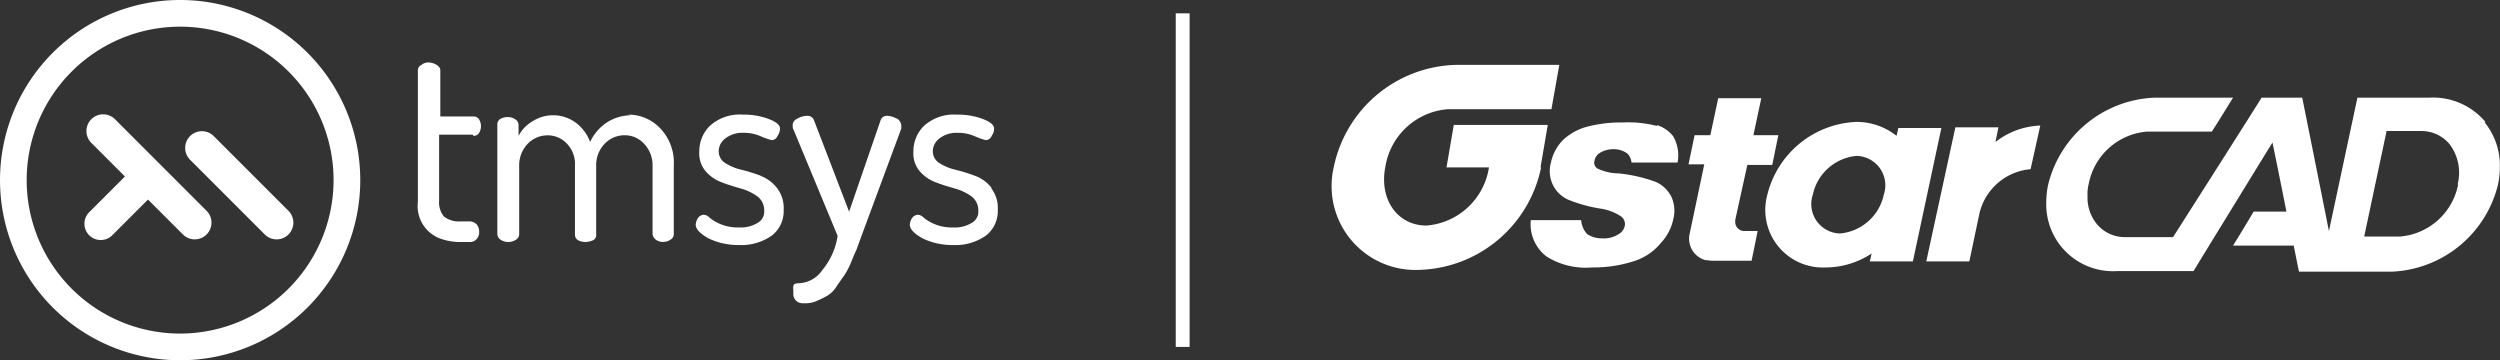
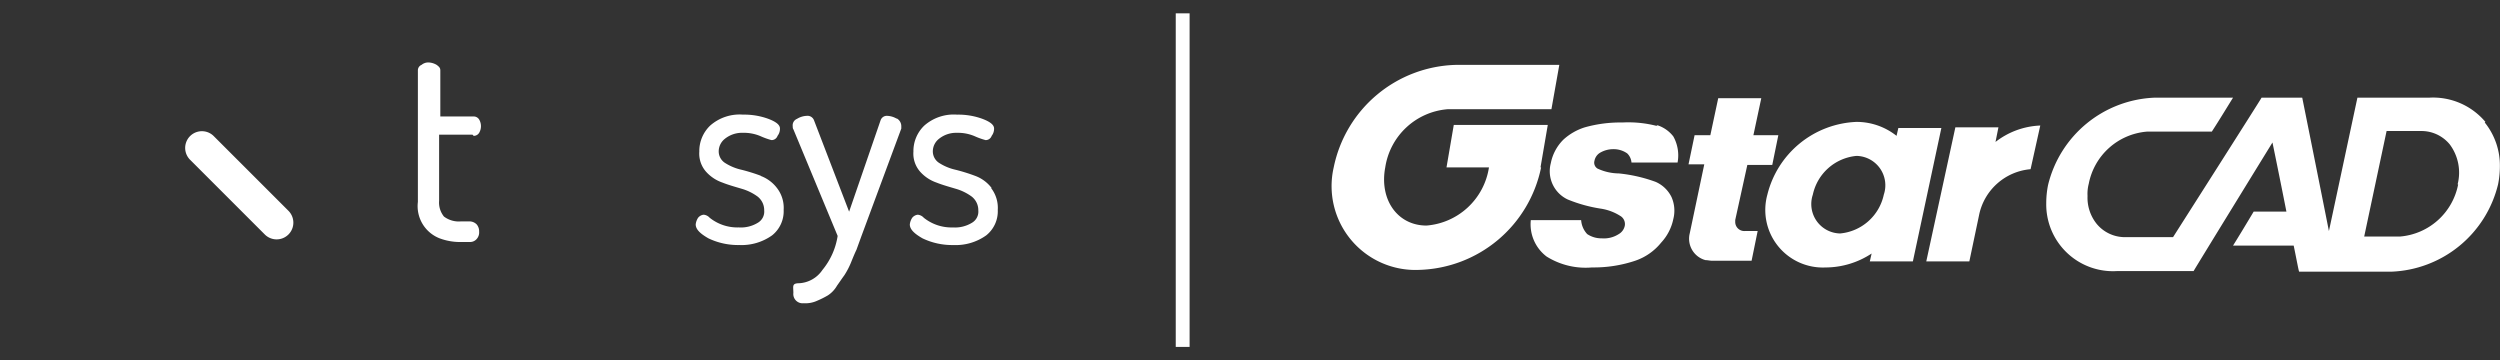
<svg xmlns="http://www.w3.org/2000/svg" width="180.5" height="26.011" viewBox="0 0 180.5 26.011">
  <rect x="0" y="0" width="180.5" height="26.011" fill="#333333" stroke="none" />
  <g id="l" transform="translate(-14.9 -17.5)">
    <g id="Warstwa_1" transform="translate(14.9 17.5)">
      <g id="Group_40" data-name="Group 40" transform="translate(0)">
        <g id="Group_2" transform="translate(96.172 4.685)">
          <g id="Group_1">
            <path id="Path_1" d="M249.576,35.6l.525-3.065h-6.787l-.525,3.065h3.065a4.958,4.958,0,0,1-4.51,4.2c-2.1,0-3.416-1.883-2.978-4.2a4.958,4.958,0,0,1,4.51-4.2h7.488l.569-3.2h-7.488a9.251,9.251,0,0,0-8.8,7.4,6.052,6.052,0,0,0,6.174,7.4,9.251,9.251,0,0,0,8.8-7.4h-.044Zm24.785,1.971a3.558,3.558,0,0,1-3.153,2.8,2.122,2.122,0,0,1-1.971-2.8,3.558,3.558,0,0,1,3.153-2.8,2.122,2.122,0,0,1,1.971,2.8m1.051-4.817-.131.569a4.64,4.64,0,0,0-2.89-1.007,6.914,6.914,0,0,0-6.437,5.255,4.157,4.157,0,0,0,4.2,5.255,6.059,6.059,0,0,0,3.328-1.007l-.131.569h3.109l2.058-9.634h-3.109Zm7.006,1.051.219-1.095h-3.109l-2.1,9.677h3.109l.7-3.328h0a4.158,4.158,0,0,1,3.722-3.328l.7-3.153a5.615,5.615,0,0,0-3.284,1.226m-24.347-1.182a8.224,8.224,0,0,0-2.54-.263,9.434,9.434,0,0,0-2.715.35,4.117,4.117,0,0,0-1.533.876,3.277,3.277,0,0,0-.92,1.708,2.253,2.253,0,0,0,1.226,2.627,10.48,10.48,0,0,0,2.365.657,3.636,3.636,0,0,1,1.489.569.688.688,0,0,1,.263.657.905.905,0,0,1-.438.613,1.98,1.98,0,0,1-1.226.307,1.837,1.837,0,0,1-1.051-.307,1.635,1.635,0,0,1-.438-1.007h-3.635a2.919,2.919,0,0,0,1.139,2.627,5.317,5.317,0,0,0,3.284.788,9.416,9.416,0,0,0,3.109-.482,4.1,4.1,0,0,0,1.883-1.314,3.547,3.547,0,0,0,.876-1.708,2.431,2.431,0,0,0-.131-1.576,2.308,2.308,0,0,0-1.139-1.095,10.789,10.789,0,0,0-2.671-.613,3.733,3.733,0,0,1-1.533-.35.5.5,0,0,1-.219-.569.86.86,0,0,1,.394-.569,1.875,1.875,0,0,1,.963-.263,1.7,1.7,0,0,1,1.007.307,1.02,1.02,0,0,1,.307.657h3.328a2.8,2.8,0,0,0-.307-1.883,2.377,2.377,0,0,0-1.226-.832m5.693,6.875.876-3.985h1.8l.438-2.146h-1.8l.569-2.671h-3.109l-.569,2.671H260.7l-.438,2.1H261.4l-1.051,4.992h0a1.6,1.6,0,0,0,1.139,1.927c.175,0,.307.044.482.044h2.846l.438-2.146h-.92a.656.656,0,0,1-.7-.657v-.219" transform="translate(-234.523 -28.2)" fill="#fff" />
            <path id="Path_2" d="M382.033,39.852a4.665,4.665,0,0,1-4.2,3.766h-2.584L376.866,36h2.5a2.641,2.641,0,0,1,2.058.963,3.406,3.406,0,0,1,.569,2.89M384,35.342a4.939,4.939,0,0,0-4.029-1.752h-5.211l-2.058,9.634c-.613-3.109-1.927-9.634-1.927-9.634h-2.934c-.088.175-6.393,10.072-6.393,10.072h-3.459a2.641,2.641,0,0,1-2.058-.963,3.017,3.017,0,0,1-.657-2.014,2.837,2.837,0,0,1,.088-.876,4.665,4.665,0,0,1,4.2-3.766h4.685c.569-.876,1.095-1.752,1.533-2.452h-5.649a8.25,8.25,0,0,0-7.707,6.306,6.683,6.683,0,0,0-.131,1.314,4.821,4.821,0,0,0,5.123,4.9h5.517c.088-.175,5.693-9.283,5.693-9.283s.525,2.54,1.007,4.992h-2.365c-.525.876-1.051,1.752-1.489,2.452h4.379c.219,1.051.35,1.8.394,1.883h6.656a8.25,8.25,0,0,0,7.707-6.306,6.683,6.683,0,0,0,.131-1.314,4.935,4.935,0,0,0-1.095-3.153" transform="translate(-300.726 -31.225)" fill="#fff" />
          </g>
        </g>
-         <path id="Path_46" data-name="Path 46" d="M31.061,36.736a1.208,1.208,0,1,0-1.708,1.708l2.408,2.408-2.584,2.584A1.177,1.177,0,0,0,30.842,45.1l2.584-2.584,2.54,2.54a1.208,1.208,0,0,0,1.708-1.708l-6.612-6.612Z" transform="translate(-22.741 -28.11)" fill="#fff" />
-         <path id="Path_47" data-name="Path 47" d="M27.905,41.584A11.079,11.079,0,1,1,38.984,30.505,11.092,11.092,0,0,1,27.905,41.584m0-24.084A13.005,13.005,0,1,0,40.911,30.505,13.007,13.007,0,0,0,27.905,17.5" transform="translate(-14.9 -17.5)" fill="#fff" />
        <path id="Path_48" data-name="Path 48" d="M52.874,44.866l-5.43-5.43a1.208,1.208,0,0,0-1.708,1.708l5.43,5.43a1.208,1.208,0,0,0,1.708-1.708" transform="translate(-32.03 -29.627)" fill="#fff" />
        <path id="Path_49" data-name="Path 49" d="M134.329,40.823a13.1,13.1,0,0,0-1.4-.438,3.7,3.7,0,0,1-1.182-.482.992.992,0,0,1-.482-.832,1.157,1.157,0,0,1,.438-.92,1.971,1.971,0,0,1,1.314-.438,3.058,3.058,0,0,1,1.314.263,5.1,5.1,0,0,0,.744.263.456.456,0,0,0,.438-.307.841.841,0,0,0,.175-.525c0-.263-.263-.482-.832-.7a5.072,5.072,0,0,0-1.839-.307,3.212,3.212,0,0,0-2.365.788,2.547,2.547,0,0,0-.788,1.883,1.977,1.977,0,0,0,.482,1.445,2.815,2.815,0,0,0,1.182.788c.438.175.92.307,1.357.438a3.7,3.7,0,0,1,1.182.569,1.246,1.246,0,0,1,.482,1.007.927.927,0,0,1-.438.876,2.345,2.345,0,0,1-1.4.35,3.2,3.2,0,0,1-2.1-.7.665.665,0,0,0-.438-.219.605.605,0,0,0-.394.219,1.077,1.077,0,0,0-.175.482c0,.35.307.657.92,1.007a4.948,4.948,0,0,0,2.233.482,3.789,3.789,0,0,0,2.365-.7,2.226,2.226,0,0,0,.832-1.839,2.337,2.337,0,0,0-.482-1.576,2.628,2.628,0,0,0-1.182-.876" transform="translate(-79.374 -28.124)" fill="#fff" />
        <path id="Path_50" data-name="Path 50" d="M87.829,33.1a.46.46,0,0,0,.394-.219.949.949,0,0,0,0-.963.46.46,0,0,0-.394-.219H85.42V28.369c0-.175-.088-.263-.263-.394a1.242,1.242,0,0,0-.569-.175.764.764,0,0,0-.525.175.421.421,0,0,0-.263.394v9.5A2.494,2.494,0,0,0,85.376,40.5a4.243,4.243,0,0,0,1.576.263h.613a.627.627,0,0,0,.482-.219.7.7,0,0,0,.175-.525.764.764,0,0,0-.175-.525.725.725,0,0,0-.525-.219h-.613a1.781,1.781,0,0,1-1.226-.35,1.605,1.605,0,0,1-.35-1.139V33.011h2.408Z" transform="translate(-53.629 -23.29)" fill="#fff" />
-         <path id="Path_51" data-name="Path 51" d="M106.534,36.444a3.319,3.319,0,0,0-1.664.482,3.428,3.428,0,0,0-1.27,1.445,3.058,3.058,0,0,0-1.051-1.4,2.754,2.754,0,0,0-3.109-.088,2.581,2.581,0,0,0-1.007,1.051v-.788a.46.46,0,0,0-.219-.394.939.939,0,0,0-.525-.175,1.1,1.1,0,0,0-.569.131.46.46,0,0,0-.219.394v7.926a.523.523,0,0,0,.219.394,1.013,1.013,0,0,0,1.139,0,.463.463,0,0,0,.219-.394v-4.9a2.249,2.249,0,0,1,.613-1.62,1.986,1.986,0,0,1,1.445-.613,1.889,1.889,0,0,1,1.4.613,2.117,2.117,0,0,1,.569,1.576V45.07a.46.46,0,0,0,.219.394,1.166,1.166,0,0,0,.525.131,1.348,1.348,0,0,0,.569-.131.383.383,0,0,0,.219-.394V40.078a2.217,2.217,0,0,1,.613-1.576,1.986,1.986,0,0,1,1.445-.613,1.889,1.889,0,0,1,1.4.613,2.249,2.249,0,0,1,.613,1.62v4.9a.605.605,0,0,0,.219.394.842.842,0,0,0,.525.175.963.963,0,0,0,.569-.175.463.463,0,0,0,.219-.394V40.078a3.575,3.575,0,0,0-.963-2.671,3.15,3.15,0,0,0-2.321-1.007" transform="translate(-60.993 -28.124)" fill="#fff" />
        <path id="Path_52" data-name="Path 52" d="M153.121,36.819a1.454,1.454,0,0,0-.7-.219.474.474,0,0,0-.482.307l-2.277,6.612-2.54-6.612a.5.5,0,0,0-.525-.307,1.454,1.454,0,0,0-.7.219.5.5,0,0,0-.307.525c0,.044,0,.175.044.219l3.2,7.707a5.075,5.075,0,0,1-1.095,2.452,2.174,2.174,0,0,1-1.664.963c-.569,0-.438.219-.438.7a.67.67,0,0,0,.744.744,2,2,0,0,0,.963-.175,6.587,6.587,0,0,0,.788-.394,2.05,2.05,0,0,0,.657-.7c.219-.307.394-.569.525-.744a5.594,5.594,0,0,0,.482-.92q.263-.657.394-.92l.35-.963,2.89-7.795v-.175a.643.643,0,0,0-.35-.569" transform="translate(-88.356 -28.236)" fill="#fff" />
        <path id="Path_53" data-name="Path 53" d="M170.812,41.7a2.628,2.628,0,0,0-1.182-.876,13.1,13.1,0,0,0-1.4-.438,3.7,3.7,0,0,1-1.182-.482.992.992,0,0,1-.482-.832,1.157,1.157,0,0,1,.438-.92,1.971,1.971,0,0,1,1.314-.438,3.058,3.058,0,0,1,1.314.263,5.1,5.1,0,0,0,.744.263.456.456,0,0,0,.438-.307.841.841,0,0,0,.175-.525c0-.263-.263-.482-.832-.7a5.072,5.072,0,0,0-1.839-.307,3.212,3.212,0,0,0-2.365.788,2.547,2.547,0,0,0-.788,1.883,1.977,1.977,0,0,0,.482,1.445,2.815,2.815,0,0,0,1.182.788c.438.175.92.307,1.357.438a3.7,3.7,0,0,1,1.182.569,1.246,1.246,0,0,1,.482,1.007.927.927,0,0,1-.438.876,2.345,2.345,0,0,1-1.4.35,3.2,3.2,0,0,1-2.1-.7.665.665,0,0,0-.438-.219.605.605,0,0,0-.394.219,1.077,1.077,0,0,0-.175.482c0,.35.307.657.92,1.007a4.948,4.948,0,0,0,2.233.482,3.788,3.788,0,0,0,2.365-.7,2.226,2.226,0,0,0,.832-1.839,2.337,2.337,0,0,0-.482-1.576" transform="translate(-99.216 -28.124)" fill="#fff" />
        <line id="Line_6" data-name="Line 6" y2="24.084" transform="translate(85.389 0.963)" fill="none" stroke="#fff" stroke-miterlimit="10" stroke-width="1" />
      </g>
    </g>
  </g>
</svg>